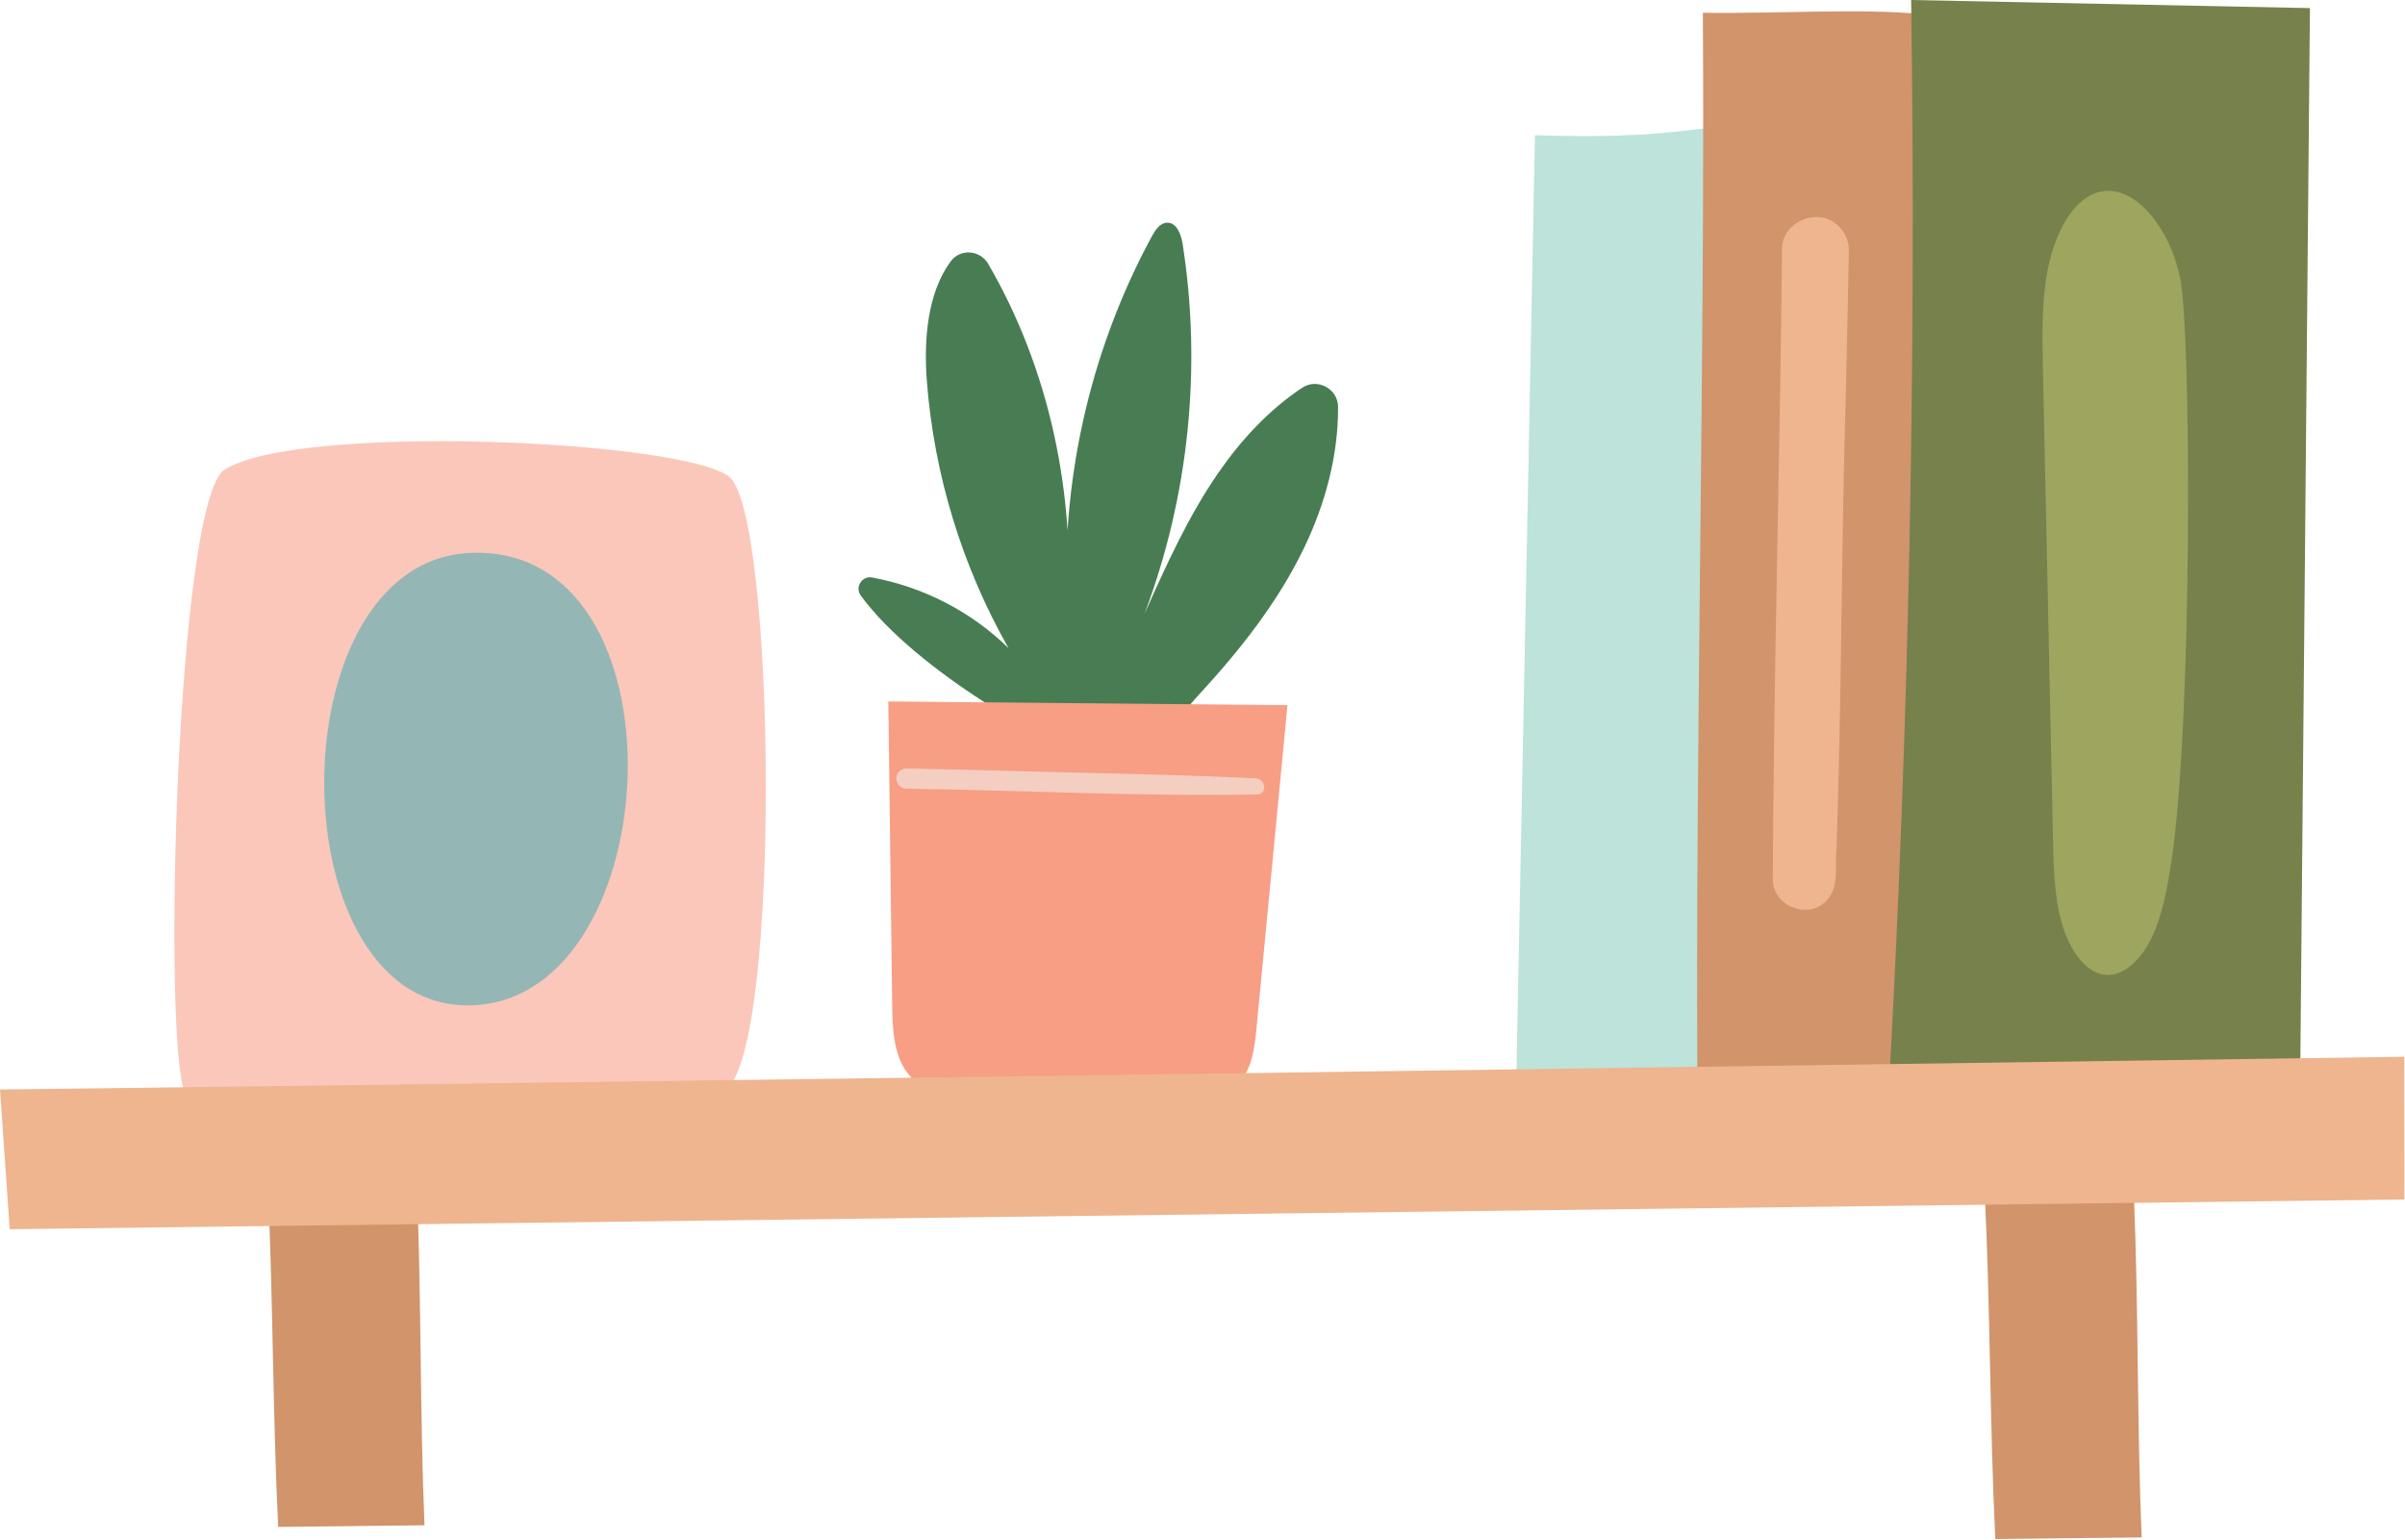
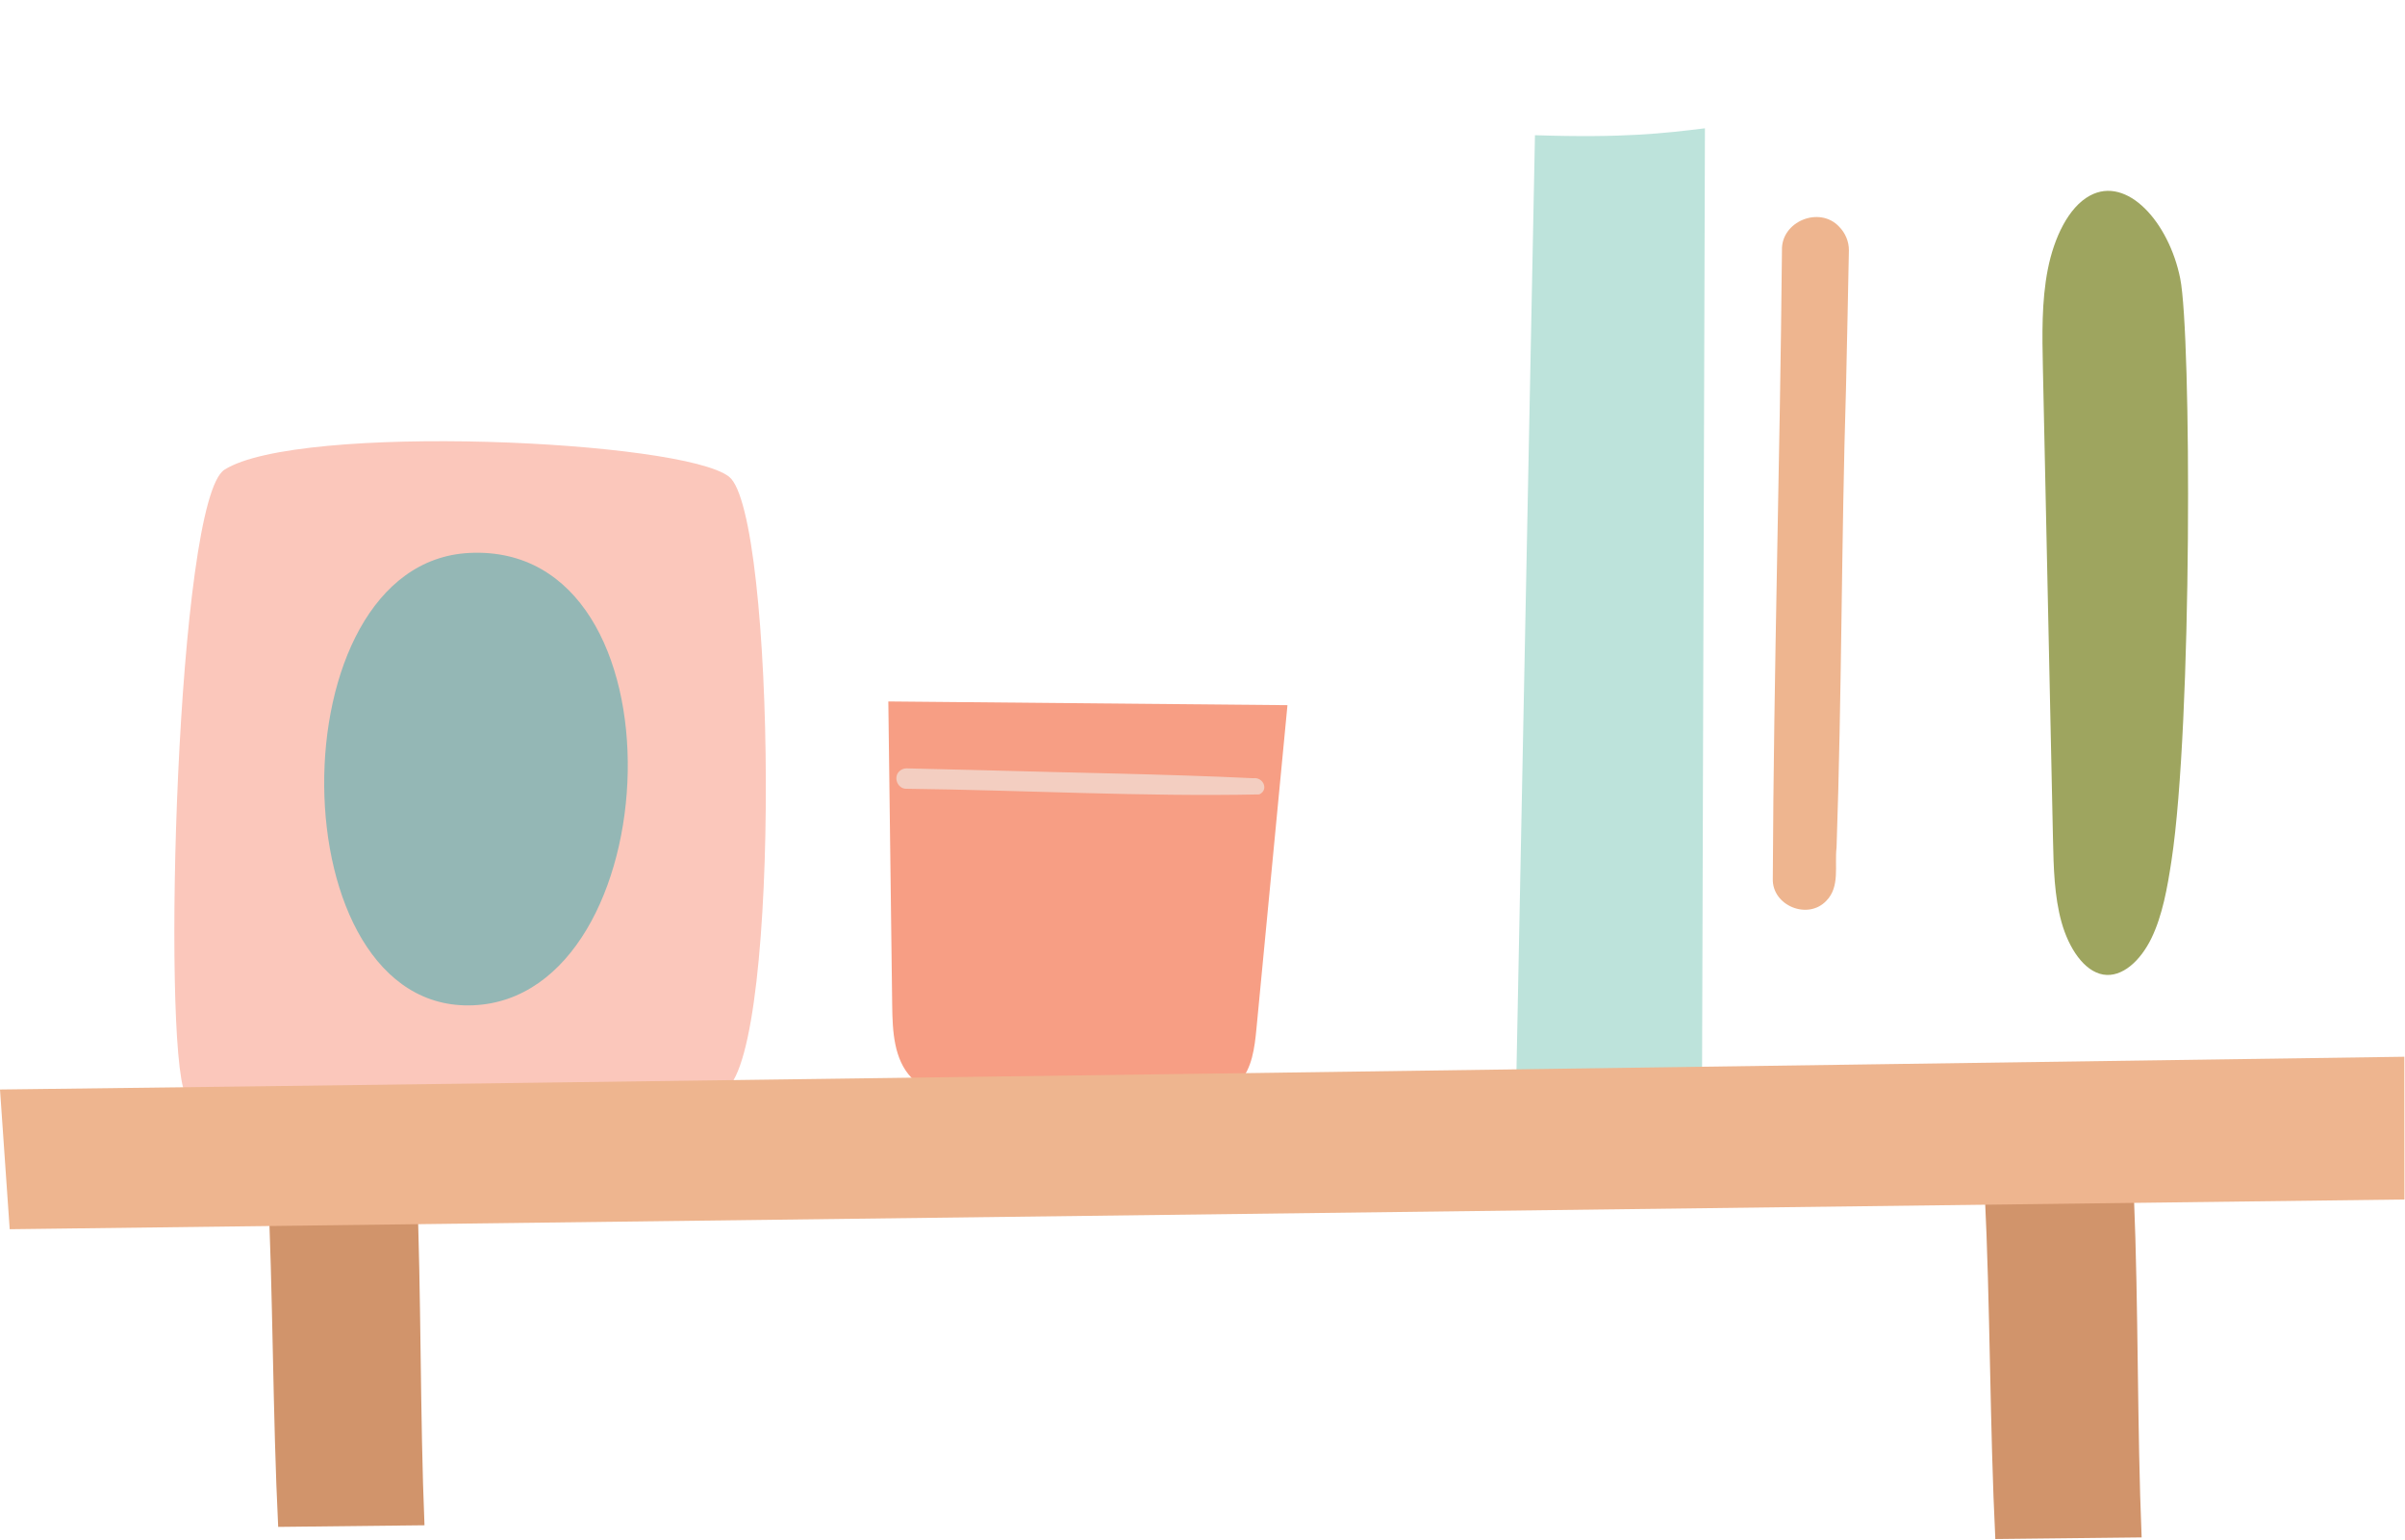
<svg xmlns="http://www.w3.org/2000/svg" width="100%" height="100%" viewBox="0 0 2055 1316" version="1.1" xml:space="preserve" style="fill-rule:evenodd;clip-rule:evenodd;stroke-linejoin:round;stroke-miterlimit:2;">
-   <path d="M745.113,493.499c43.672,7.994 84.916,29.194 116.604,60.322c-39.625,-69.725 -63.632,-148.269 -69.76,-228.232c-2.697,-35.203 0.425,-75.184 20.45,-102.328c8.128,-11.015 25.072,-9.65 31.953,2.185c52.028,89.44 74.916,196.034 67.71,302.012c-6.835,-112.5 18.531,-226.778 72.322,-325.822c2.865,-5.278 6.881,-11.193 12.884,-11.312c8.181,-0.16 11.953,9.972 13.222,18.053c16.634,105.869 5.284,216.006 -32.597,316.256c18.472,-41.25 37.087,-82.759 62.712,-119.987c19.529,-28.372 43.525,-54.347 72.082,-73.3c12.903,-8.566 30.543,0.843 30.64,16.331c0.26,41.312 -10.887,82.706 -28.843,120.131c-22.591,47.078 -55.507,88.472 -90.947,126.825c-16.278,17.616 -36.038,48.644 -97.05,47.503c-21.919,-0.409 -144.503,-68.943 -191.091,-133.368c-5.084,-7.032 1.175,-16.832 9.709,-15.269" style="fill:#487d54;fill-rule:nonzero;" />
  <path d="M191.794,401.398c-40.872,26.047 -53.443,489.4 -33.562,533.375c19.881,43.972 414.531,31.472 462.081,-3.835c47.547,-35.306 42.431,-492.146 2.669,-523.537c-39.763,-31.391 -368.231,-46.125 -431.188,-6.003" style="fill:#fbc7bb;fill-rule:nonzero;" />
  <path d="M401.082,472.518c-167.3,8.259 -164.638,393.806 3.334,386.559c167.969,-7.243 185.044,-395.856 -3.334,-386.559" style="fill:#94b7b5;fill-rule:nonzero;" />
  <path d="M759.048,599.438c1.103,86.696 2.206,173.39 3.309,260.084c0.279,21.753 1.429,45.753 16.454,61.478c14.568,15.25 37.621,17.875 58.668,19.188c55.5,3.456 111.172,4.146 166.741,2.065c19.631,-0.734 41.394,-2.775 54.659,-17.265c11.063,-12.085 13.153,-29.632 14.719,-45.938c8.831,-92.144 17.666,-184.287 26.5,-276.431l-341.05,-3.181Z" style="fill:#f79e84;fill-rule:nonzero;" />
  <path d="M1311.58,115.541c-5.375,271.872 -10.753,543.747 -16.128,815.619c52.953,0.137 105.91,0.278 158.866,0.415c0.831,-273.981 1.659,-547.962 2.491,-821.943c-34.45,4.212 -68.897,8.425 -145.229,5.909" style="fill:#bde3db;fill-rule:nonzero;" />
-   <path d="M1455.05,10.882c1.918,303.906 -6.532,620.771 -4.616,924.675c53.656,-3.088 112.494,4.19 166.147,1.1c14.228,-246.482 30.209,-584.569 25.984,-924.541c-52.275,-5.253 -126.922,-0.166 -187.515,-1.234" style="fill:#d1946b;fill-rule:nonzero;" />
  <path d="M228.601,1008.28c4.763,95.391 4.341,201.15 9.103,296.541c41.675,-0.462 83.347,-0.922 125.019,-1.384c-3.925,-93.519 -2.666,-197.41 -6.587,-290.928c-41.604,-3.191 -83.207,-6.379 -127.535,-4.229" style="fill:#d1946b;fill-rule:nonzero;" />
  <path d="M1695.85,1018.65c4.762,95.39 4.341,201.15 9.103,296.54c41.675,-0.462 83.347,-0.921 125.019,-1.384c-3.925,-93.519 -2.666,-197.409 -6.588,-290.928c-41.603,-3.191 -83.206,-6.378 -127.534,-4.228" style="fill:#d1946b;fill-rule:nonzero;" />
-   <path d="M1613.76,934.475c17.281,-311.141 23.71,-622.884 19.269,-934.475l340.744,6.919l-8.494,933.044l-351.519,-5.488Z" style="fill:#77814b;fill-rule:nonzero;" />
  <path d="M0,931.042c576.509,-6.903 1499.82,-20.041 2054.43,-27.991l0.088,121.985l-2046.23,25.403l-8.284,-119.397Z" style="fill:#eeb58f;fill-rule:nonzero;" />
  <path d="M1862.93,238.007c-9.585,-47.85 -45.266,-88.206 -77.25,-70.79c-18.182,9.9 -30.535,35.731 -35.897,62.965c-5.363,27.235 -4.797,56.103 -4.191,84.425c2.875,134.26 5.75,268.516 8.628,402.775c0.513,23.966 1.11,48.528 7.307,70.735c6.196,22.203 19.268,41.921 35.575,44.709c16.146,2.756 31.887,-11.75 41.271,-31.138c9.385,-19.384 13.566,-43.009 17.091,-66.187c17.872,-117.584 17.05,-449.644 7.466,-497.494" style="fill:#9ea55f;fill-rule:nonzero;" />
  <path d="M1070.87,665.03c-76.835,-3.638 -153.819,-4.597 -230.719,-6.822c-21.859,-0.531 -43.719,-1.063 -65.578,-1.594c-2.313,-0.016 -4.535,0.938 -6.166,2.55c-5.422,5.125 -1.384,15.128 6.166,14.881c100.378,1.191 201.234,6.888 301.415,4.832c8.407,-3.9 3.46,-14.994 -5.118,-13.847" style="fill:#f3cec1;fill-rule:nonzero;" />
  <path d="M1571.45,193.681c-16.794,-17.894 -49.628,-4.469 -48.819,20.222c-1.634,178.971 -7.037,357.912 -7.825,536.871c-0.825,23.1 29.956,35.835 45.778,18.96c11.86,-12.116 6.856,-30.175 8.7,-45.478c4.531,-130.822 4.044,-261.778 8.069,-392.632c0.931,-39.237 1.684,-78.481 2.472,-117.721c0.05,-7.547 -3.078,-14.904 -8.375,-20.222" style="fill:#eeb58f;fill-rule:nonzero;" />
</svg>